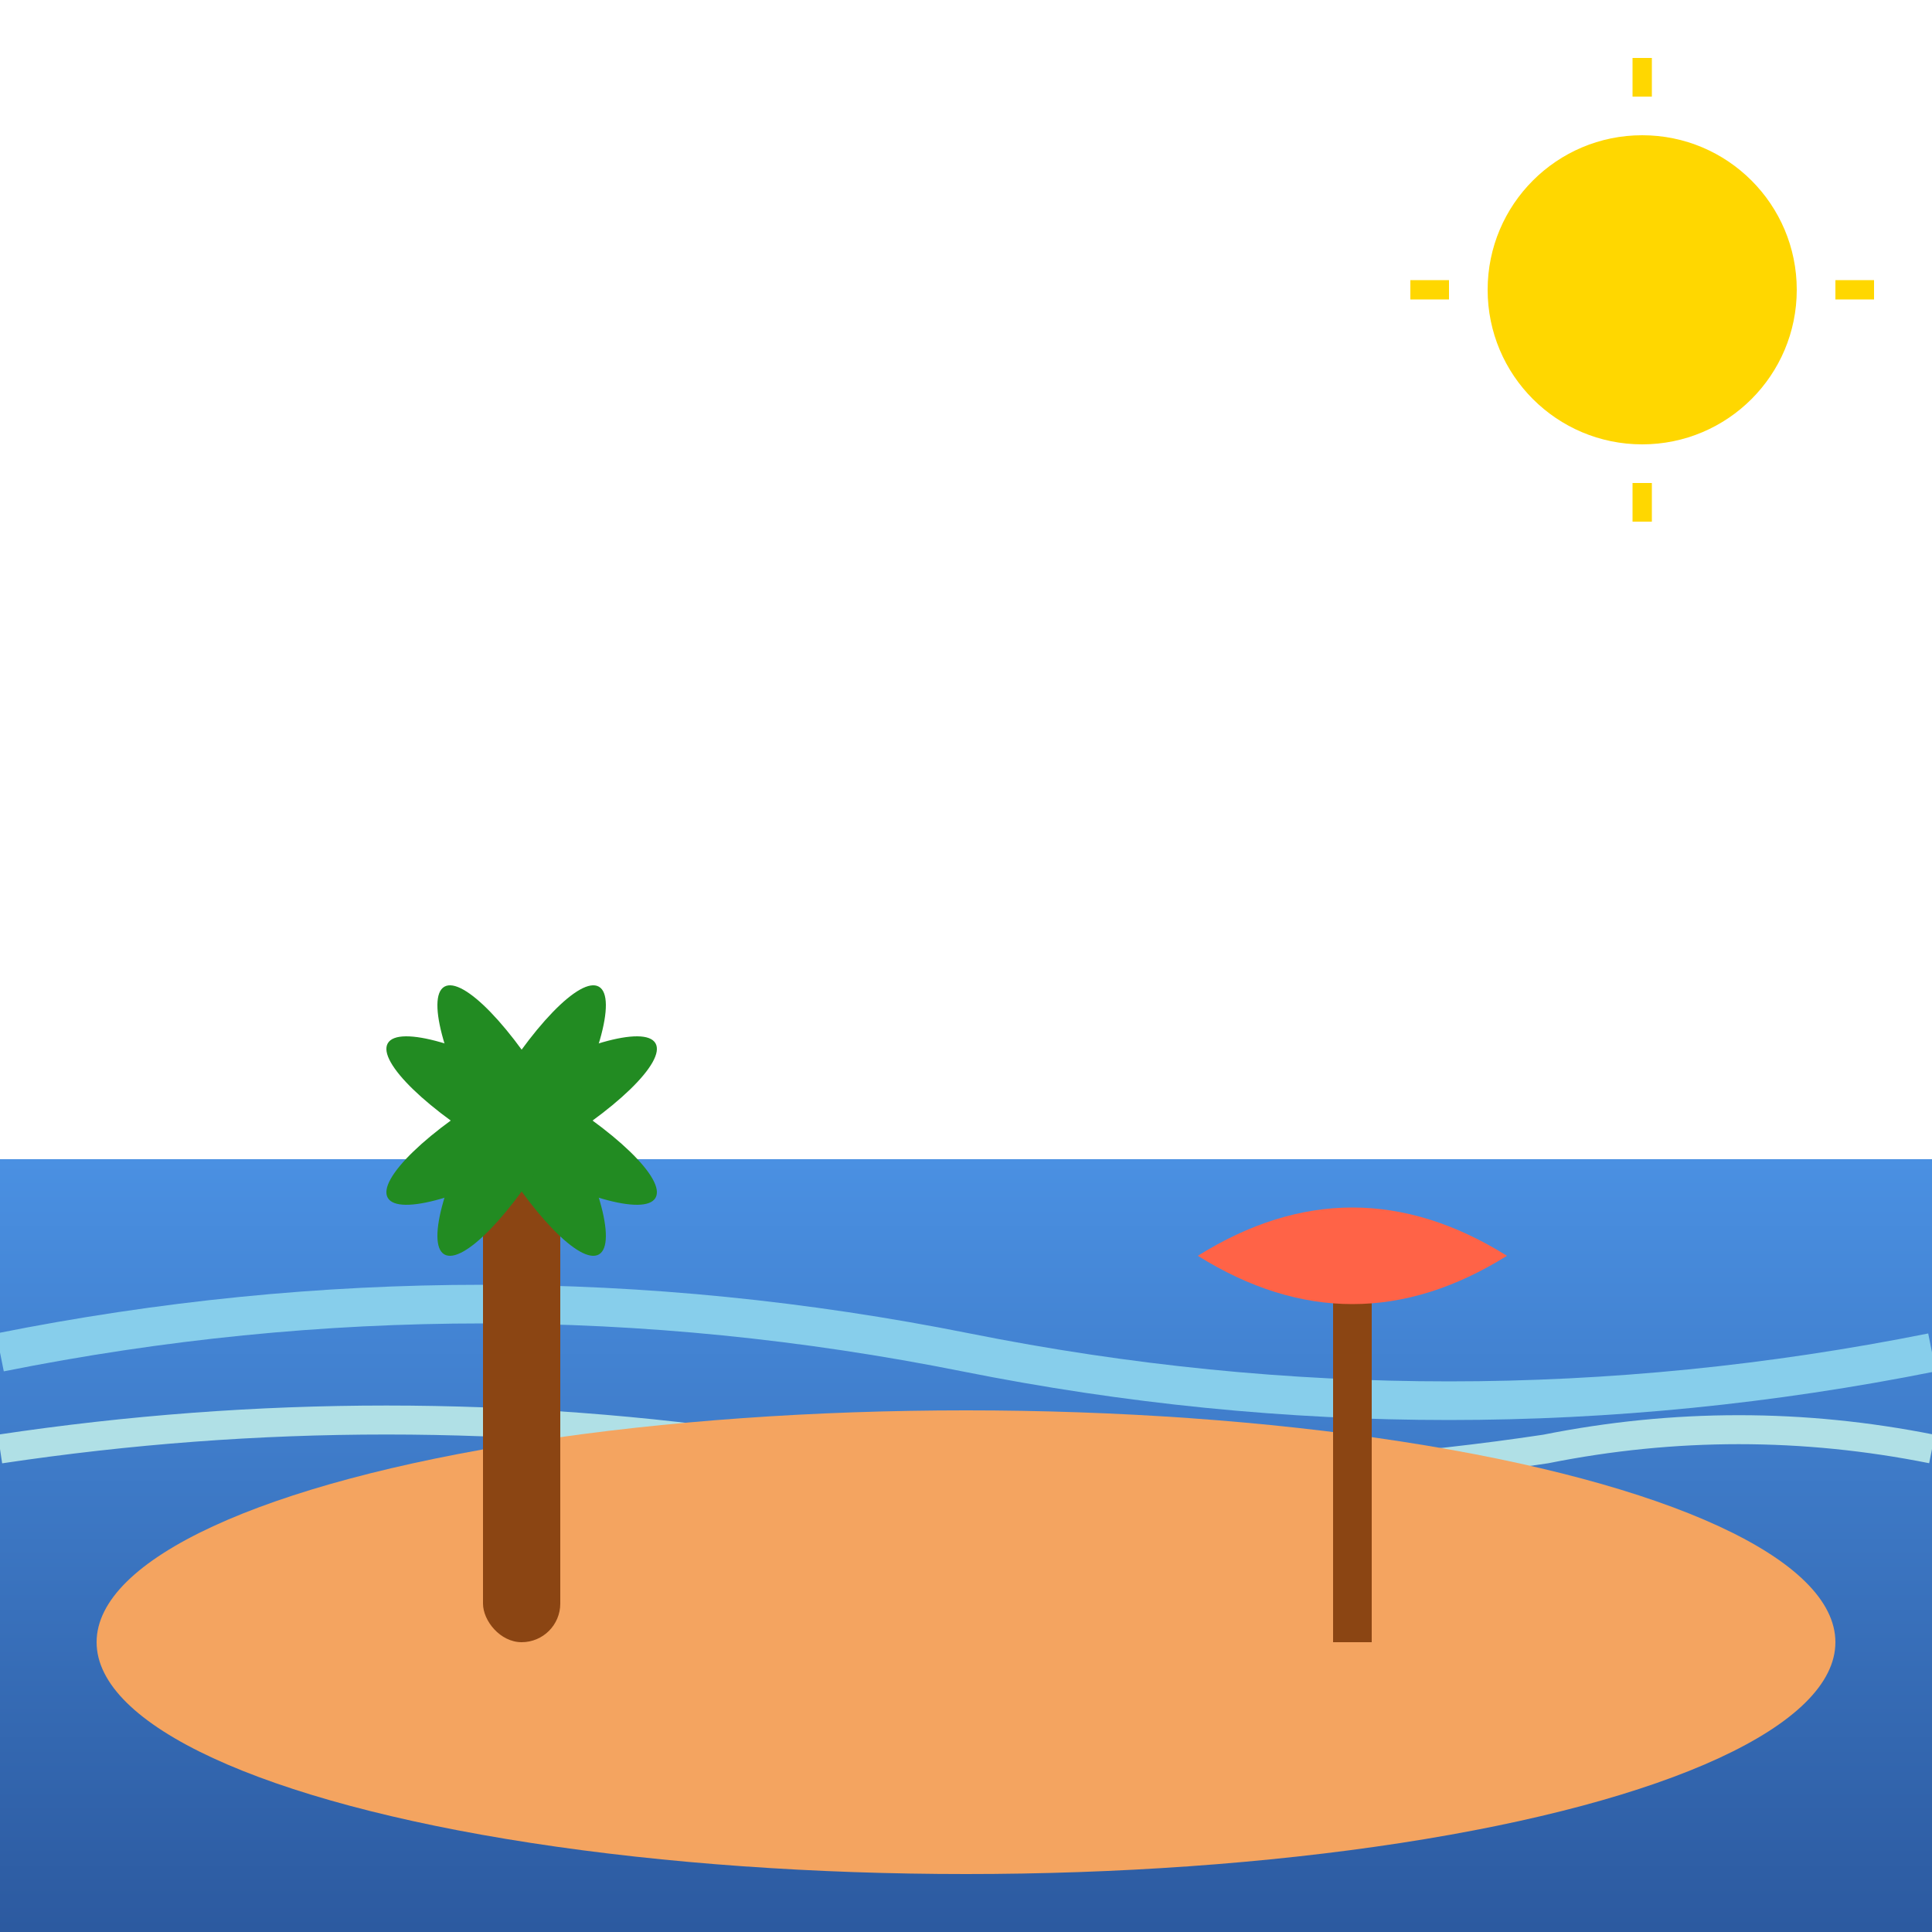
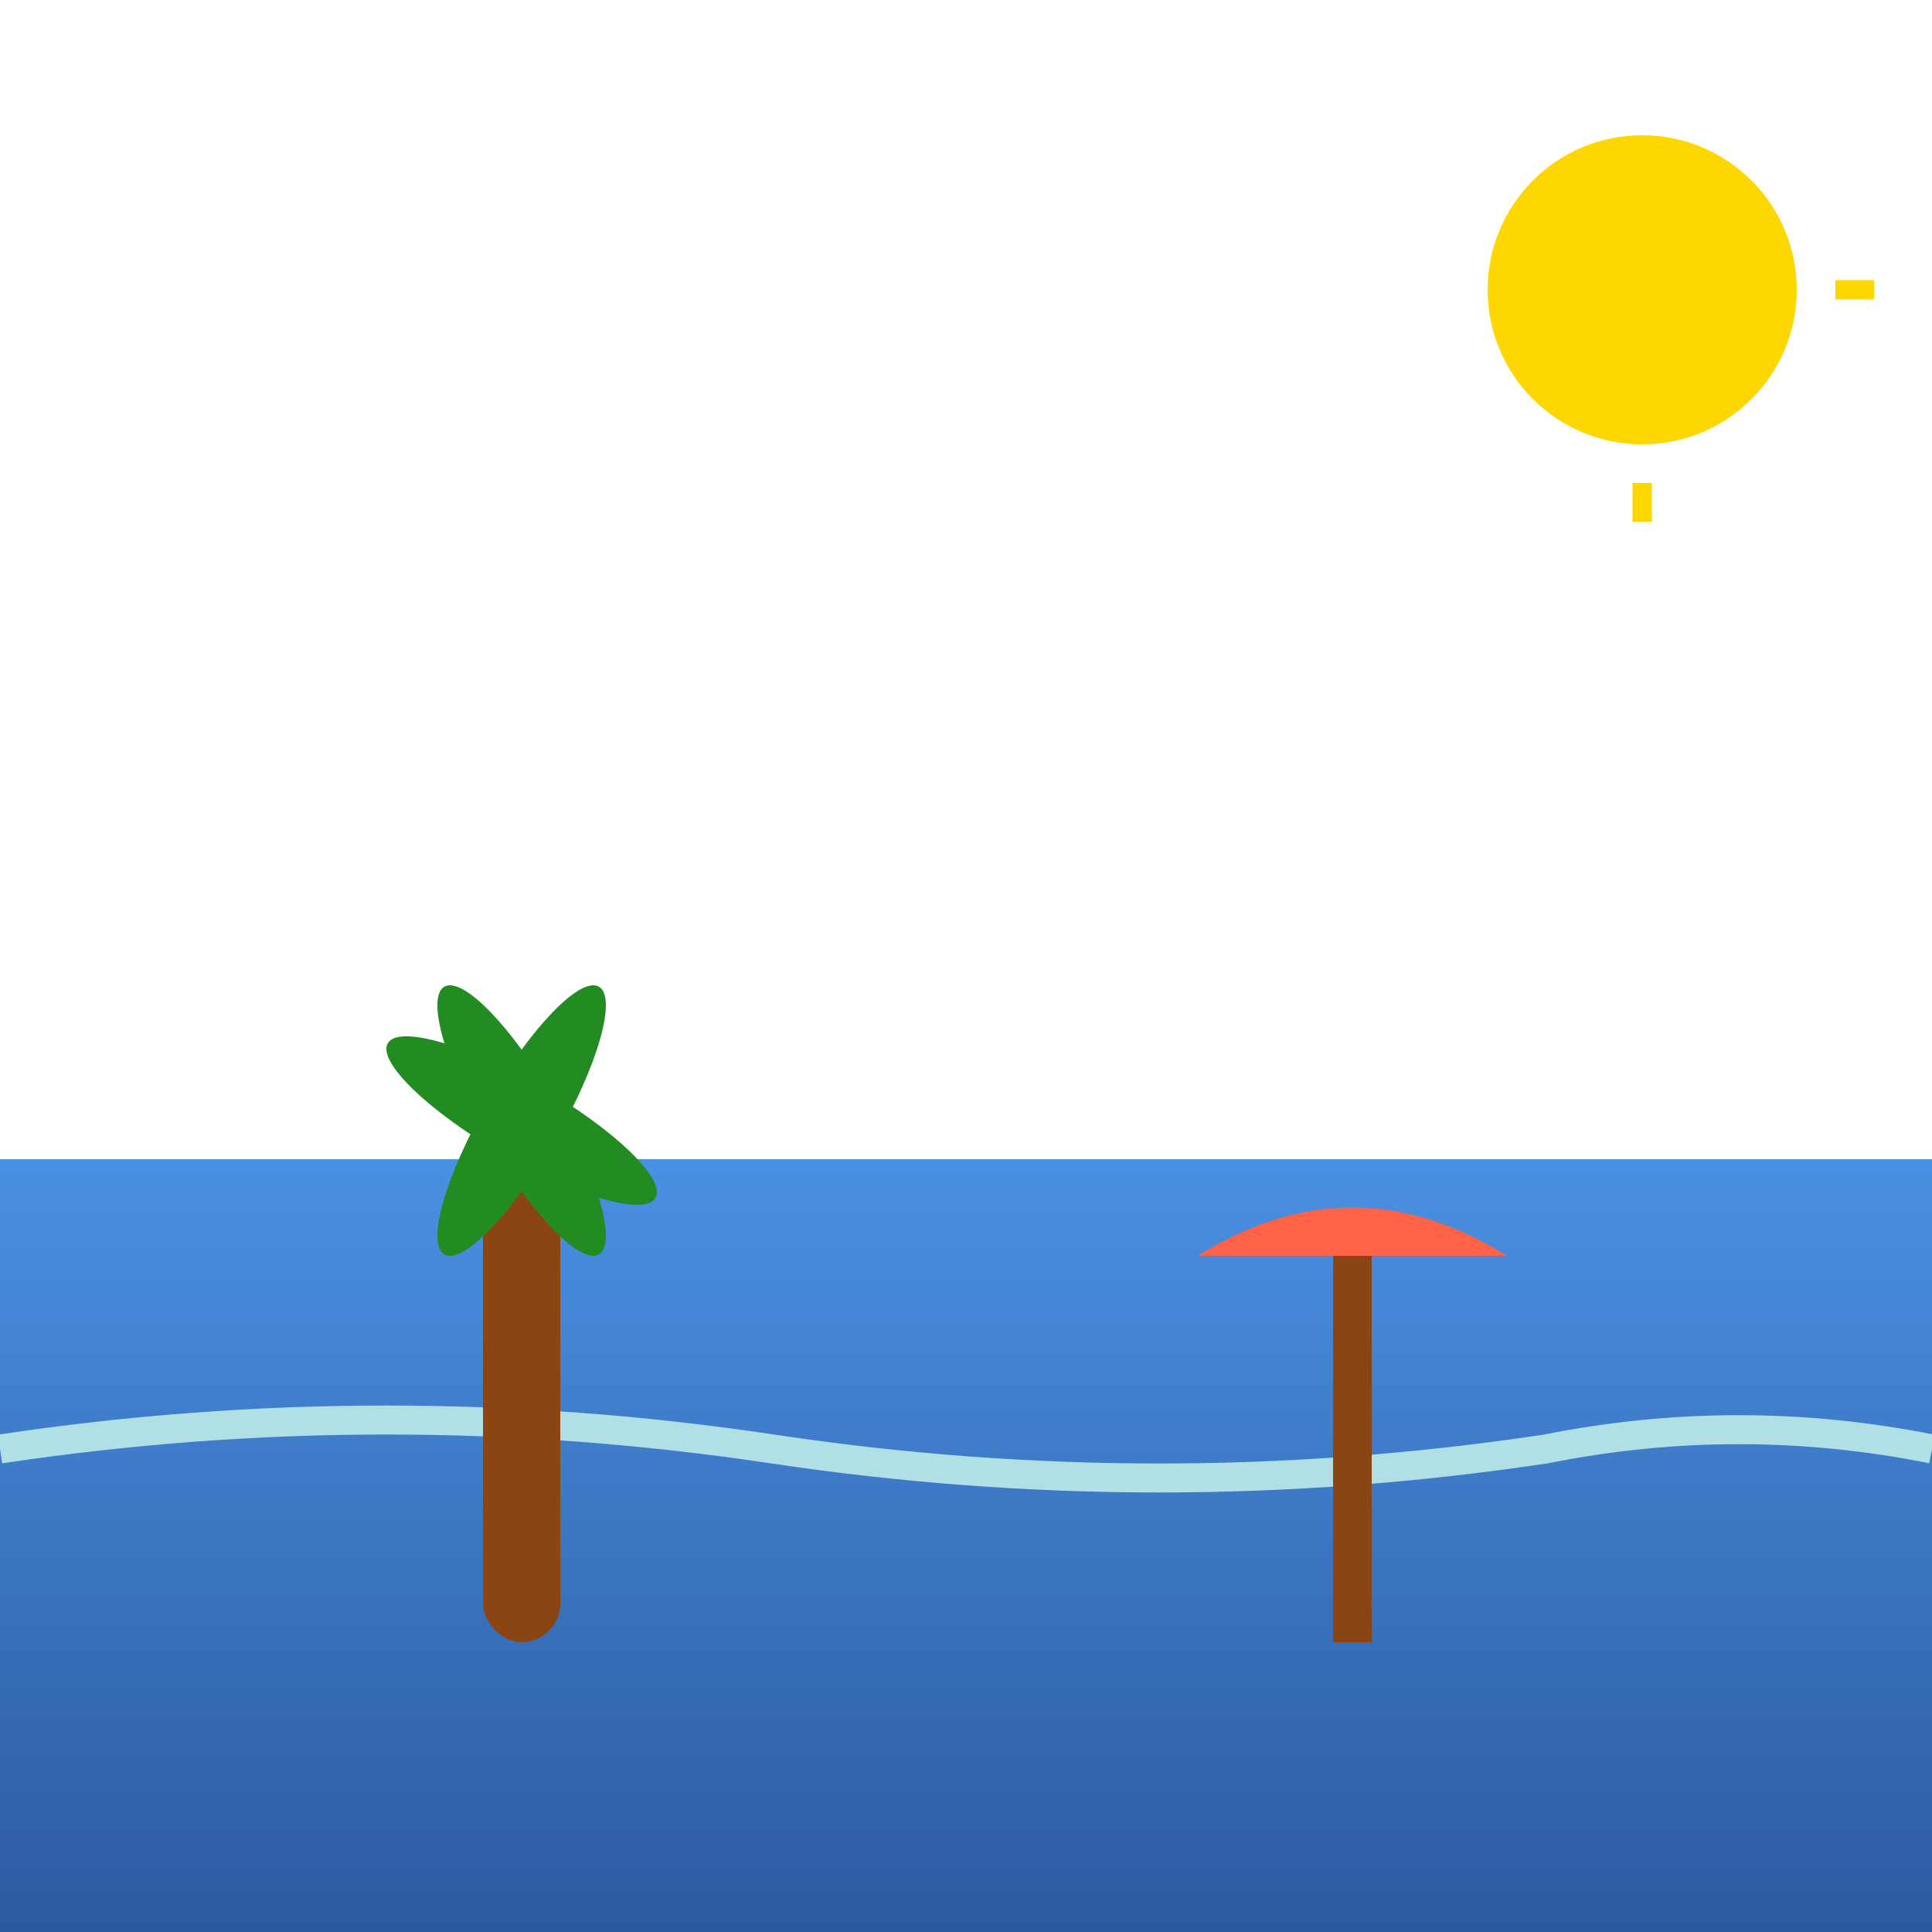
<svg xmlns="http://www.w3.org/2000/svg" viewBox="0 0 100 100">
  <defs>
    <linearGradient id="oceanGrad" x1="0%" y1="0%" x2="0%" y2="100%">
      <stop offset="0%" style="stop-color:#4a90e2;stop-opacity:1" />
      <stop offset="100%" style="stop-color:#2c5aa0;stop-opacity:1" />
    </linearGradient>
  </defs>
  <rect x="0" y="60" width="100" height="40" fill="url(#oceanGrad)" />
-   <path d="M0,70 Q25,65 50,70 T100,70" stroke="#87ceeb" stroke-width="2" fill="none" />
  <path d="M0,75 Q20,72 40,75 T80,75 Q90,73 100,75" stroke="#b0e0e6" stroke-width="1.5" fill="none" />
-   <ellipse cx="50" cy="85" rx="45" ry="12" fill="#f4a460" />
  <g transform="translate(20,40)">
    <rect x="5" y="20" width="4" height="25" fill="#8b4513" rx="2" />
-     <ellipse cx="7" cy="18" rx="8" ry="2" fill="#228b22" transform="rotate(-30 7 18)" />
    <ellipse cx="7" cy="18" rx="8" ry="2" fill="#228b22" transform="rotate(30 7 18)" />
    <ellipse cx="7" cy="18" rx="8" ry="2" fill="#228b22" transform="rotate(60 7 18)" />
    <ellipse cx="7" cy="18" rx="8" ry="2" fill="#228b22" transform="rotate(-60 7 18)" />
  </g>
  <g transform="translate(70,50)">
    <line x1="0" y1="15" x2="0" y2="35" stroke="#8b4513" stroke-width="2" />
-     <path d="M-8,15 Q0,10 8,15 Q0,20 -8,15" fill="#ff6347" />
+     <path d="M-8,15 Q0,10 8,15 " fill="#ff6347" />
  </g>
  <circle cx="85" cy="15" r="8" fill="#ffd700" />
  <g transform="translate(85,15)">
-     <line x1="-12" y1="0" x2="-10" y2="0" stroke="#ffd700" stroke-width="1" />
    <line x1="10" y1="0" x2="12" y2="0" stroke="#ffd700" stroke-width="1" />
-     <line x1="0" y1="-12" x2="0" y2="-10" stroke="#ffd700" stroke-width="1" />
    <line x1="0" y1="10" x2="0" y2="12" stroke="#ffd700" stroke-width="1" />
  </g>
</svg>